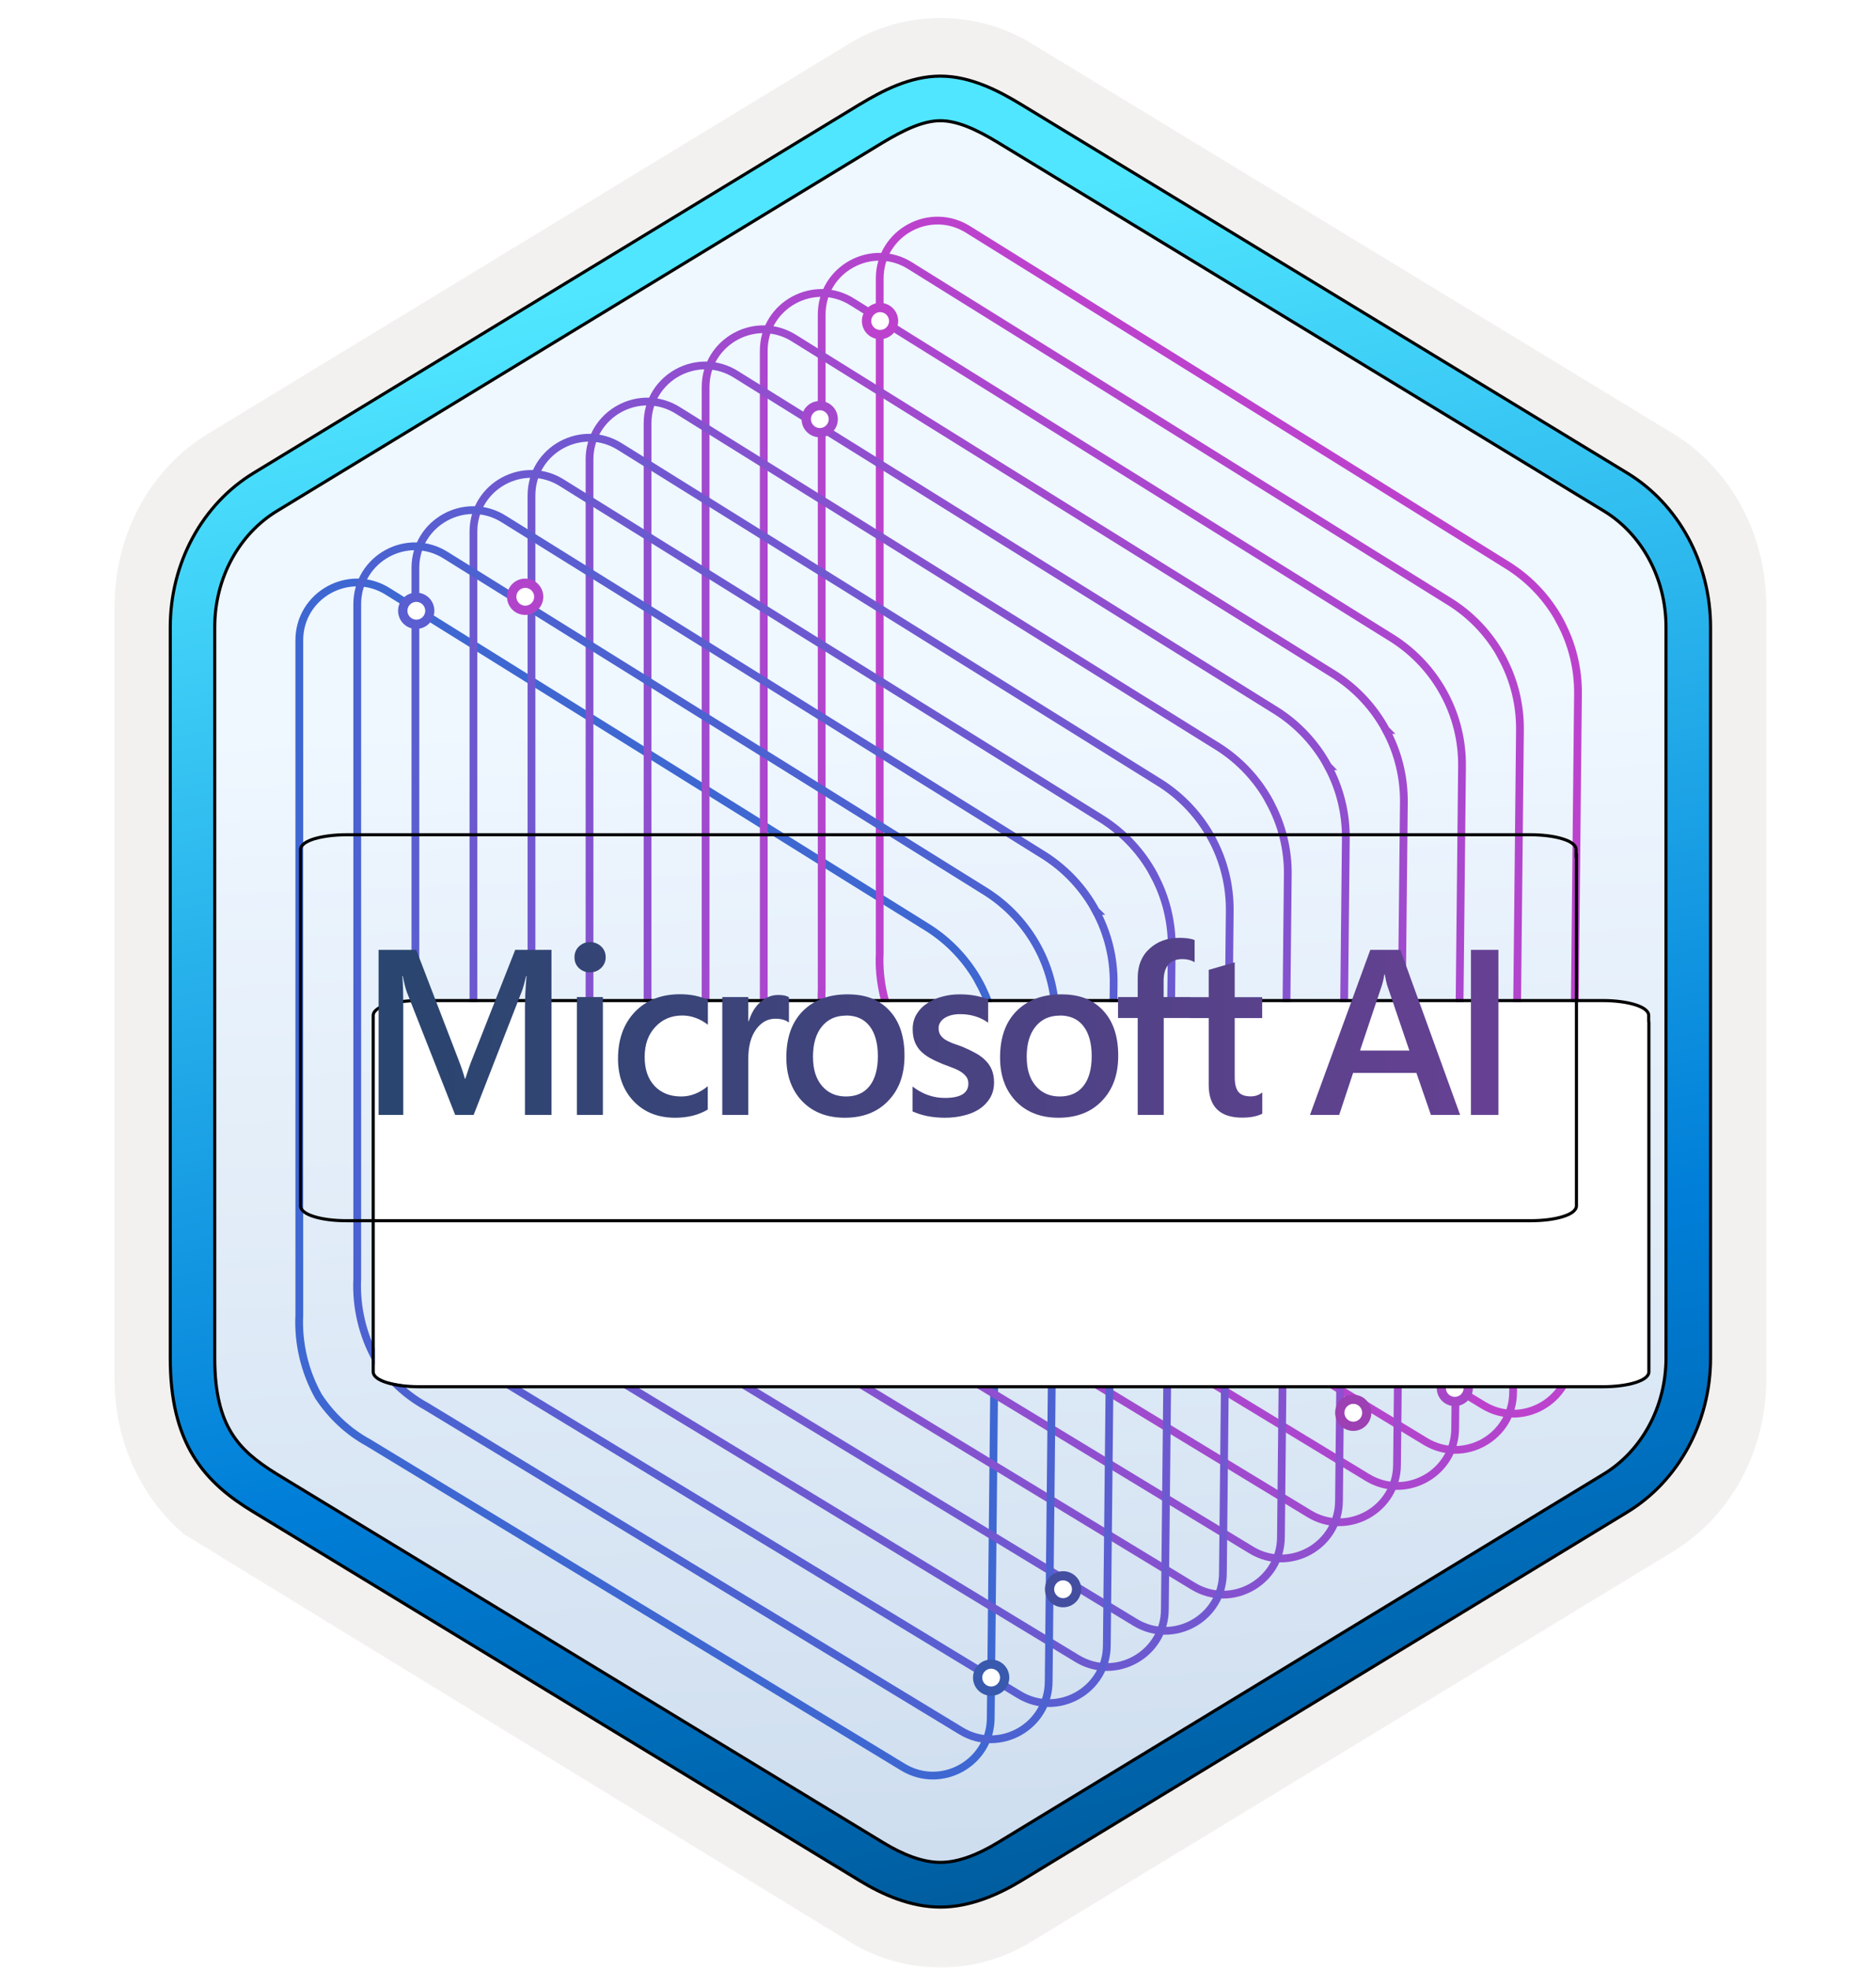
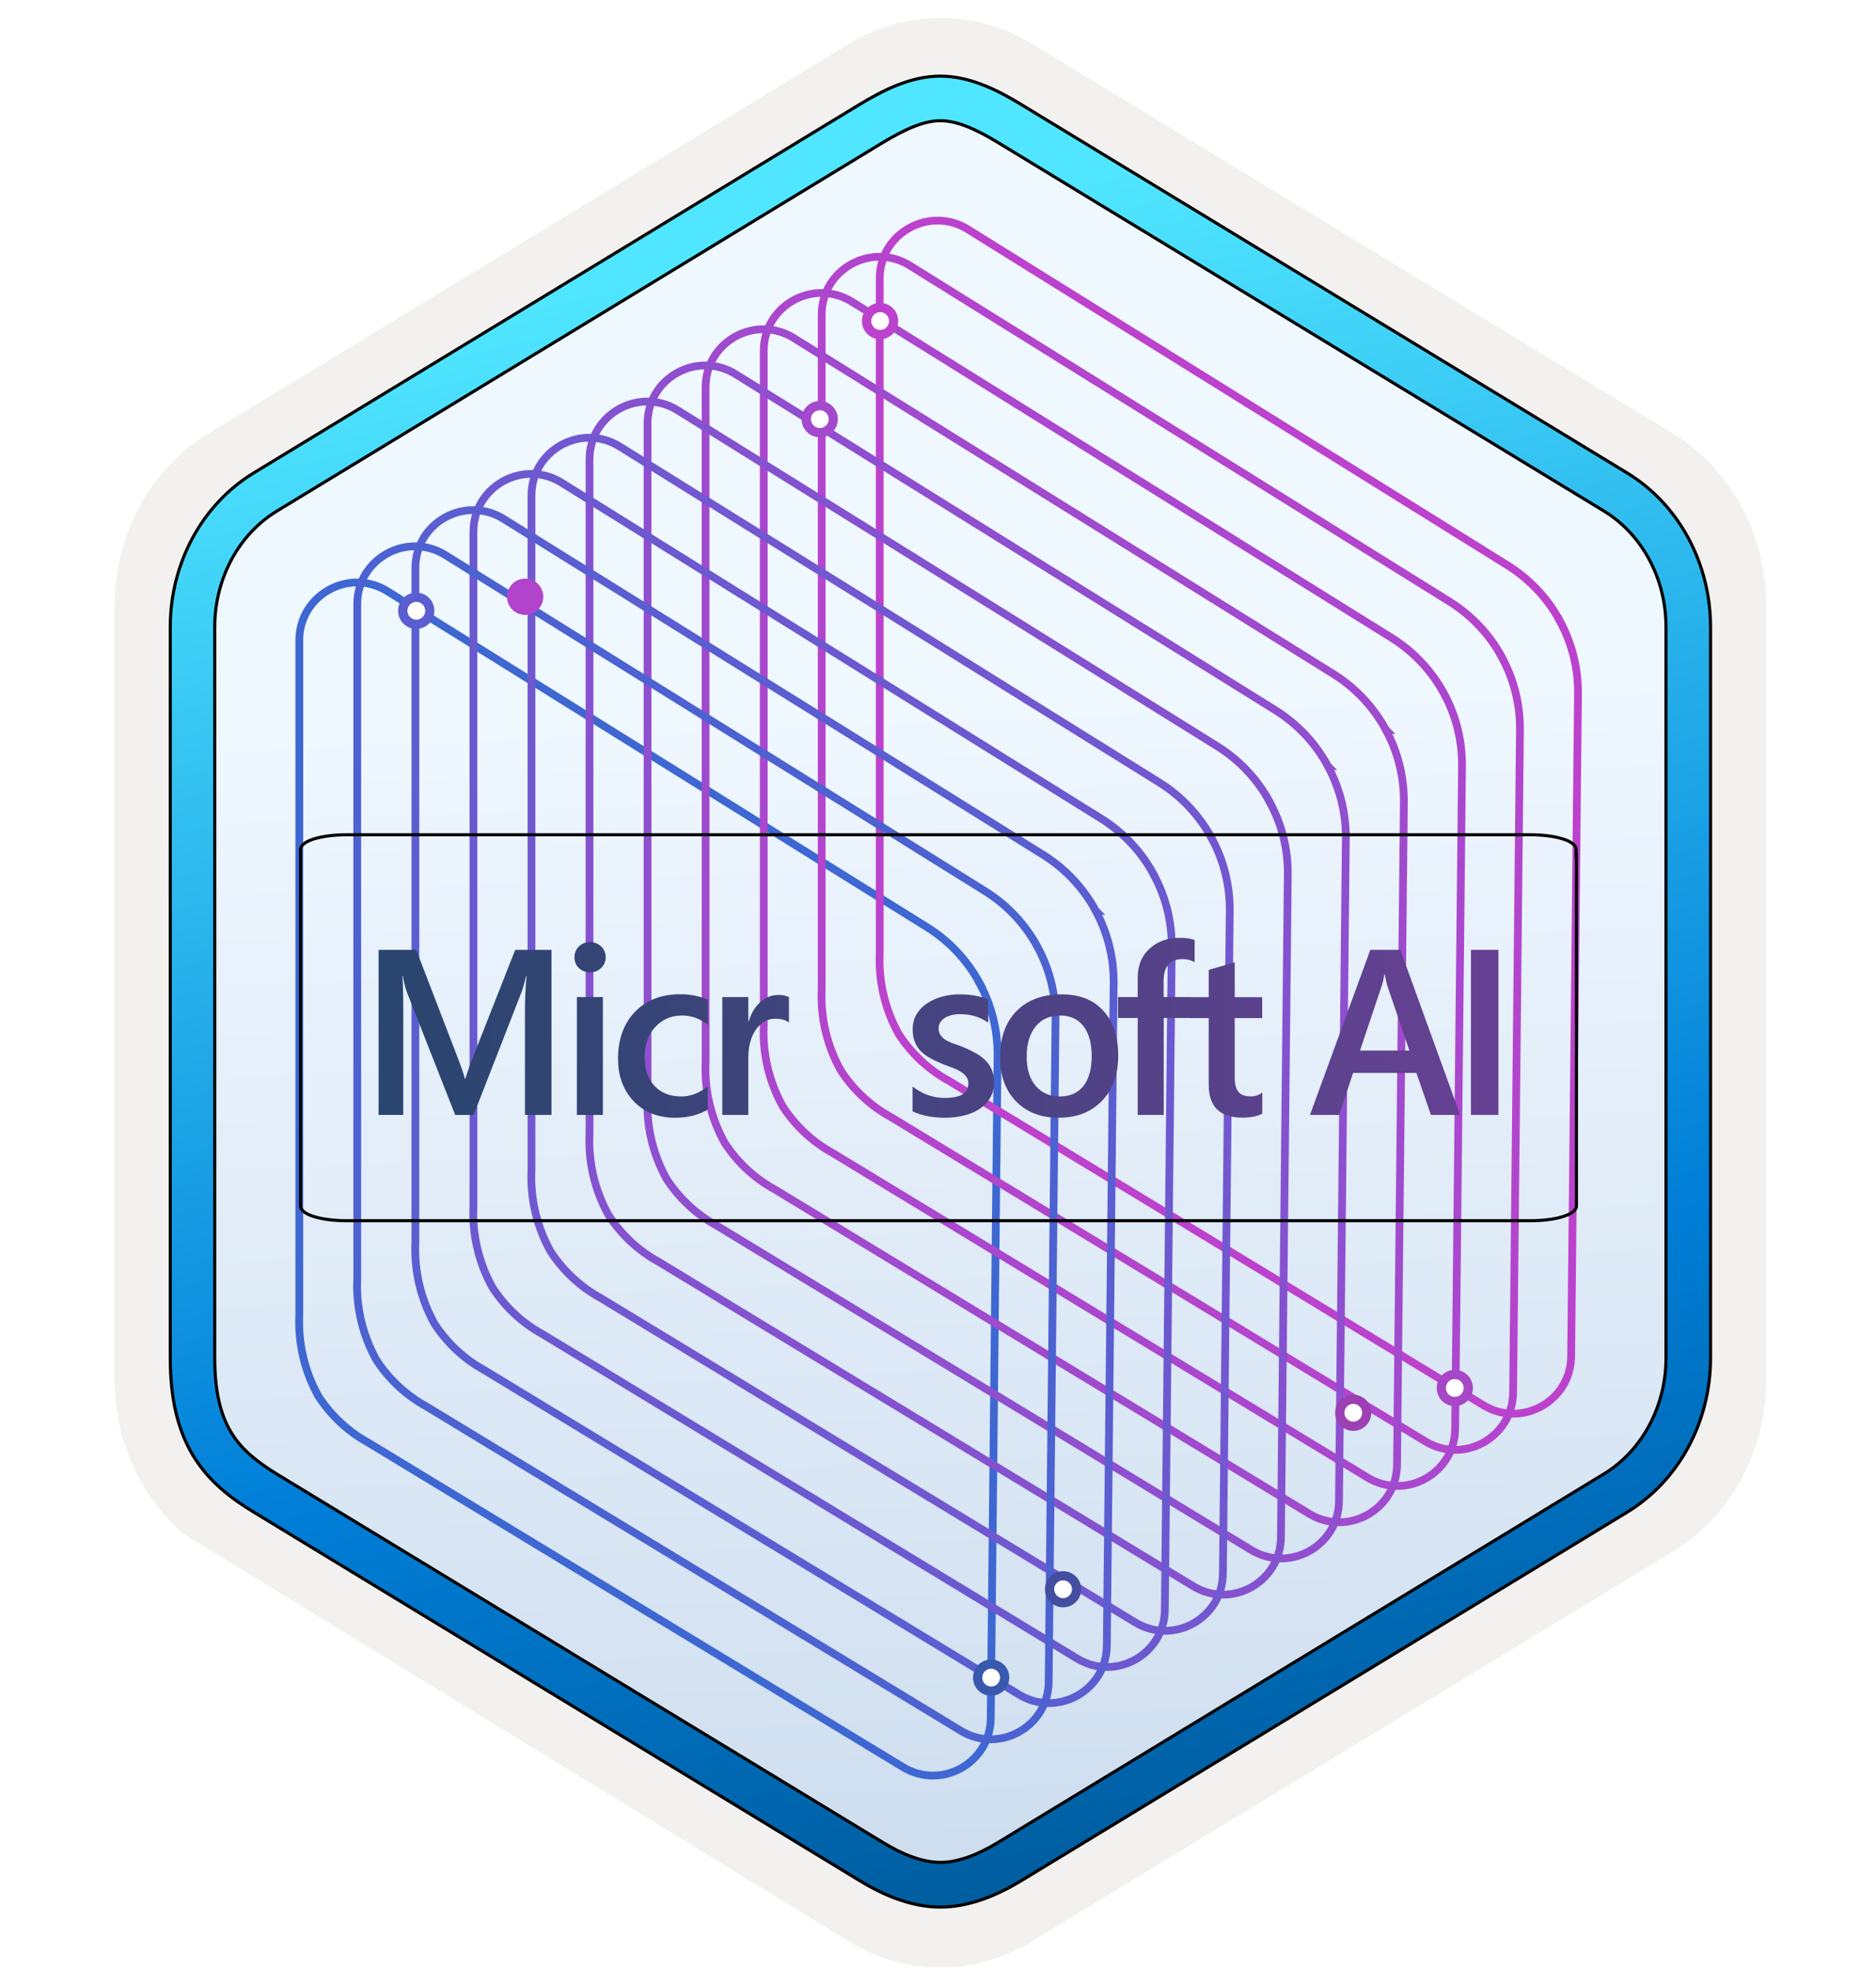
<svg xmlns="http://www.w3.org/2000/svg" width="181" height="190" viewBox="0 0 181 190" fill="none">
  <g clip-path="url(#clip0_2141_2113)">
    <mask id="mask0_2141_2113" style="mask-type:luminance" maskUnits="userSpaceOnUse" x="0" y="0" width="181" height="190">
      <path d="M180.548 0H0.548V190H180.548V0Z" fill="white" />
    </mask>
    <g mask="url(#mask0_2141_2113)">
      <path d="M90.738 189.74C93.798 189.74 96.808 188.89 99.468 187.27L161.438 149.61C166.978 146.24 170.408 139.91 170.408 133.07V58.36C170.408 51.54 166.978 45.2 161.438 41.82L99.468 4.16C94.138 0.92 87.318 0.94 82.018 4.16L20.048 41.84C14.508 45.21 11.058 51.54 11.058 58.38V133.08C11.058 138.84 13.508 144.26 17.608 147.83V147.86L82.018 187.29C84.658 188.89 87.678 189.74 90.738 189.74ZM91.388 8.69C93.338 8.69 95.818 9.9 97.528 10.95L158.288 48.14C162.038 50.42 164.158 57.02 164.158 61.77L163.528 133.07C163.528 137.82 160.328 142.09 156.578 144.37L96.178 180.75C92.748 182.84 89.958 182.84 86.518 180.75L25.308 144.28C21.558 142 18.538 137.8 18.538 133.07V59.43C18.538 54.69 21.268 49.8 25.038 47.51L85.618 10.95C87.318 9.91 89.438 8.69 91.388 8.69Z" fill="#F2F1F0" />
      <path fill-rule="evenodd" clip-rule="evenodd" d="M98.638 12.27C96.188 10.77 93.468 10.02 90.738 10.02C88.008 10.02 85.288 10.78 82.838 12.27L26.708 46.6C21.688 49.67 18.578 55.42 18.578 61.67V129.77C18.578 136 21.678 141.77 26.708 144.84L82.838 179.17C85.288 180.67 88.008 181.42 90.738 181.42C93.468 181.42 96.188 180.68 98.638 179.17L154.768 144.84C159.788 141.77 162.898 136 162.898 129.77V61.67C162.898 55.44 159.798 49.69 154.768 46.6L98.638 12.27Z" fill="url(#paint0_linear_2141_2113)" />
      <path d="M22.318 138.16C21.358 136.59 20.718 134.4 20.718 130.96V60.48C20.718 55.7 23.108 51.48 26.708 49.29L85.168 13.75C87.258 12.5 89.088 11.64 90.728 11.64C92.368 11.64 94.218 12.49 96.278 13.74L154.748 49.28C158.348 51.47 160.738 55.69 160.738 60.47V130.95C160.738 135.72 158.348 139.95 154.748 142.14L96.288 177.68C94.338 178.86 92.448 179.6 90.738 179.6C89.028 179.6 87.138 178.87 85.188 177.68L26.708 142.15C24.708 140.92 23.278 139.74 22.318 138.16ZM98.518 10.07C96.408 8.79 93.668 7.34 90.728 7.34C87.788 7.34 85.068 8.79 82.978 10.05C82.968 10.05 82.948 10.05 82.938 10.07L24.478 45.61C19.508 48.63 16.428 54.3 16.428 60.48V130.96C16.428 134.94 17.168 137.96 18.648 140.4C20.128 142.83 22.208 144.45 24.478 145.82L82.938 181.36C85.168 182.72 87.868 183.91 90.728 183.91C93.588 183.91 96.298 182.72 98.528 181.37L156.988 145.83C161.958 142.81 165.038 137.14 165.038 130.96V60.48C165.038 54.3 161.958 48.63 156.988 45.61L98.518 10.07Z" fill="url(#paint1_linear_2141_2113)" stroke="black" stroke-width="0.3" stroke-linejoin="round" />
      <path d="M94.518 94.81C93.358 92.66 91.658 90.83 89.598 89.51L37.468 57.07C33.748 54.68 28.878 57.34 28.878 61.75V126.81C28.748 129.53 29.388 132.25 30.718 134.64C31.938 136.51 33.588 138.06 35.548 139.13L87.118 170.41C90.838 172.67 95.588 169.99 95.588 165.65L96.248 101.85C96.278 99.4 95.688 96.98 94.518 94.83H94.528L94.518 94.81Z" stroke="#3E67D2" stroke-width="0.75" stroke-miterlimit="10" />
      <path d="M150.518 59.91C149.358 57.76 147.658 55.93 145.598 54.61L93.468 22.17C89.748 19.78 84.878 22.44 84.878 26.85V91.91C84.748 94.63 85.388 97.35 86.718 99.74C87.938 101.61 89.588 103.16 91.548 104.23L143.118 135.51C146.838 137.77 151.588 135.09 151.588 130.75L152.248 66.95C152.278 64.5 151.688 62.08 150.518 59.93H150.528L150.518 59.91Z" stroke="#BC42CD" stroke-width="0.75" stroke-miterlimit="10" />
      <path d="M144.918 63.4C143.758 61.25 142.058 59.42 139.988 58.1L87.868 25.66C84.148 23.27 79.278 25.93 79.278 30.34V95.4C79.148 98.12 79.788 100.84 81.118 103.23C82.338 105.1 83.988 106.65 85.948 107.72L137.518 139C141.238 141.26 145.988 138.58 145.988 134.24L146.648 70.44C146.678 67.99 146.088 65.57 144.918 63.42H144.928L144.918 63.4Z" stroke="#B345CD" stroke-width="0.75" stroke-miterlimit="10" />
      <path d="M139.328 66.9C138.168 64.75 136.468 62.92 134.408 61.6L82.278 29.15C78.558 26.76 73.688 29.42 73.688 33.83V98.88C73.558 101.6 74.198 104.32 75.528 106.71C76.748 108.58 78.398 110.13 80.358 111.2L131.928 142.48C135.648 144.74 140.398 142.06 140.398 137.72L141.058 73.92C141.088 71.47 140.498 69.05 139.328 66.9ZM139.328 66.9H139.338" stroke="#AB47CE" stroke-width="0.75" stroke-miterlimit="10" />
      <path d="M133.718 70.39C132.558 68.24 130.858 66.41 128.798 65.09L76.668 32.65C72.948 30.26 68.078 32.92 68.078 37.33V102.38C67.948 105.1 68.588 107.82 69.918 110.21C71.138 112.08 72.788 113.63 74.748 114.7L126.318 145.98C130.038 148.24 134.788 145.56 134.788 141.22L135.448 77.42C135.478 74.97 134.888 72.55 133.718 70.4H133.728L133.718 70.39Z" stroke="#A04ACE" stroke-width="0.75" stroke-miterlimit="10" />
      <path d="M128.118 73.88C126.958 71.73 125.258 69.9 123.198 68.58L71.068 36.14C67.348 33.75 62.478 36.41 62.478 40.82V105.87C62.348 108.59 62.988 111.31 64.318 113.7C65.538 115.57 67.188 117.12 69.148 118.19L120.718 149.47C124.438 151.73 129.188 149.05 129.188 144.71L129.848 80.91C129.878 78.46 129.288 76.04 128.118 73.89H128.128L128.118 73.88Z" stroke="#8F4FCF" stroke-width="0.75" stroke-miterlimit="10" />
      <path d="M122.518 77.36C121.358 75.21 119.658 73.38 117.598 72.06L65.468 39.62C61.748 37.23 56.878 39.89 56.878 44.3V109.36C56.748 112.08 57.388 114.8 58.718 117.19C59.938 119.06 61.588 120.61 63.548 121.68L115.118 152.96C118.838 155.22 123.588 152.54 123.588 148.2L124.248 84.4C124.288 81.95 123.688 79.53 122.518 77.38H122.528L122.518 77.36Z" stroke="#8552CF" stroke-width="0.75" stroke-miterlimit="10" />
      <path d="M116.918 80.85C115.758 78.7 114.058 76.87 111.998 75.55L59.868 43.11C56.148 40.72 51.278 43.38 51.278 47.79V112.85C51.148 115.57 51.788 118.29 53.118 120.68C54.338 122.55 55.988 124.1 57.948 125.17L109.518 156.45C113.238 158.71 117.988 156.03 117.988 151.69L118.648 87.89C118.678 85.44 118.088 83.02 116.918 80.87H116.928L116.918 80.85Z" stroke="#7258D0" stroke-width="0.75" stroke-miterlimit="10" />
      <path d="M111.318 84.34C110.158 82.19 108.458 80.36 106.398 79.04L54.268 46.6C50.548 44.21 45.678 46.87 45.678 51.28V116.34C45.548 119.06 46.188 121.78 47.518 124.17C48.738 126.04 50.388 127.59 52.348 128.66L103.918 159.94C107.638 162.2 112.388 159.52 112.388 155.18L113.048 91.38C113.078 88.93 112.488 86.51 111.318 84.36H111.328L111.318 84.34Z" stroke="#6C59D0" stroke-width="0.75" stroke-miterlimit="10" />
      <path d="M105.718 87.83C104.558 85.68 102.858 83.85 100.798 82.53L48.668 50.09C44.948 47.7 40.078 50.36 40.078 54.77V119.82C39.948 122.54 40.588 125.26 41.918 127.65C43.138 129.52 44.788 131.07 46.748 132.14L98.318 163.42C102.038 165.68 106.788 163 106.788 158.66L107.448 94.86C107.478 92.41 106.888 89.99 105.718 87.84H105.728L105.718 87.83Z" stroke="#5A5ED1" stroke-width="0.75" stroke-miterlimit="10" />
      <path d="M100.108 91.33C98.948 89.18 97.248 87.35 95.188 86.03L43.058 53.58C39.338 51.19 34.468 53.85 34.468 58.26V123.31C34.338 126.03 34.978 128.75 36.308 131.14C37.528 133.01 39.178 134.56 41.138 135.63L92.708 166.91C96.428 169.17 101.178 166.49 101.178 162.15L101.838 98.35C101.868 95.9 101.278 93.48 100.108 91.33ZM100.108 91.33H100.118" stroke="#4C62D1" stroke-width="0.75" stroke-miterlimit="10" />
      <path d="M97.378 161.78C97.378 162.74 96.598 163.53 95.628 163.53C94.658 163.53 93.878 162.75 93.878 161.78C93.878 160.81 94.658 160.04 95.628 160.04C96.598 160.04 97.378 160.82 97.378 161.78Z" fill="#3859AE" />
      <path d="M96.488 161.78C96.488 162.26 96.098 162.64 95.628 162.64C95.158 162.64 94.768 162.25 94.768 161.78C94.768 161.31 95.158 160.92 95.628 160.92C96.098 160.92 96.488 161.31 96.488 161.78Z" fill="white" />
      <path d="M142.108 133.85C142.108 134.81 141.328 135.6 140.358 135.6C139.388 135.6 138.618 134.82 138.618 133.85C138.618 132.88 139.398 132.1 140.358 132.1C141.318 132.1 142.108 132.88 142.108 133.85Z" fill="#A747C7" />
      <path d="M141.218 133.85C141.218 134.33 140.828 134.71 140.358 134.71C139.888 134.71 139.498 134.32 139.498 133.85C139.498 133.38 139.888 132.99 140.358 132.99C140.828 132.99 141.218 133.38 141.218 133.85Z" fill="white" />
      <path d="M132.308 136.24C132.308 137.2 131.528 137.99 130.568 137.99C129.608 137.99 128.818 137.21 128.818 136.24C128.818 135.27 129.598 134.5 130.568 134.5C131.538 134.5 132.308 135.28 132.308 136.24Z" fill="#9C40B3" />
      <path d="M131.428 136.24C131.428 136.72 131.038 137.1 130.568 137.1C130.098 137.1 129.708 136.71 129.708 136.24C129.708 135.77 130.098 135.38 130.568 135.38C131.038 135.38 131.428 135.77 131.428 136.24Z" fill="white" />
      <path d="M104.318 153.26C104.318 154.22 103.538 155 102.568 155C101.598 155 100.818 154.22 100.818 153.26C100.818 152.3 101.598 151.52 102.568 151.52C103.538 151.52 104.318 152.3 104.318 153.26Z" fill="#434EA0" />
      <path d="M103.428 153.26C103.428 153.74 103.038 154.12 102.568 154.12C102.098 154.12 101.708 153.73 101.708 153.26C101.708 152.79 102.098 152.4 102.568 152.4C103.038 152.4 103.428 152.79 103.428 153.26Z" fill="white" />
      <path d="M41.908 58.9C41.908 59.86 41.128 60.65 40.158 60.65C39.188 60.65 38.408 59.87 38.408 58.9C38.408 57.93 39.188 57.15 40.158 57.15C41.128 57.15 41.908 57.93 41.908 58.9Z" fill="#5A5ED1" />
      <path d="M41.028 58.9C41.028 59.38 40.638 59.76 40.168 59.76C39.698 59.76 39.308 59.37 39.308 58.9C39.308 58.43 39.698 58.04 40.168 58.04C40.638 58.04 41.028 58.43 41.028 58.9Z" fill="white" />
      <path d="M80.838 40.42C80.838 41.38 80.058 42.17 79.088 42.17C78.118 42.17 77.338 41.39 77.338 40.42C77.338 39.45 78.118 38.67 79.088 38.67C80.058 38.67 80.838 39.45 80.838 40.42Z" fill="#A449CD" />
      <path d="M79.958 40.42C79.958 40.9 79.568 41.28 79.098 41.28C78.628 41.28 78.238 40.89 78.238 40.42C78.238 39.95 78.628 39.56 79.098 39.56C79.568 39.56 79.958 39.95 79.958 40.42Z" fill="white" />
      <path d="M52.418 57.55C52.418 58.51 51.638 59.3 50.668 59.3C49.698 59.3 48.918 58.52 48.918 57.55C48.918 56.58 49.698 55.8 50.668 55.8C51.638 55.8 52.418 56.58 52.418 57.55Z" fill="#B244CC" />
-       <path d="M51.538 57.55C51.538 58.03 51.148 58.41 50.678 58.41C50.208 58.41 49.818 58.02 49.818 57.55C49.818 57.08 50.208 56.69 50.678 56.69C51.148 56.69 51.538 57.08 51.538 57.55Z" fill="white" />
      <path d="M86.658 30.96C86.658 31.92 85.878 32.71 84.908 32.71C83.938 32.71 83.158 31.93 83.158 30.96C83.158 29.99 83.938 29.21 84.908 29.21C85.878 29.21 86.658 29.99 86.658 30.96Z" fill="#BC42CD" />
      <path d="M85.778 30.96C85.778 31.44 85.388 31.82 84.918 31.82C84.448 31.82 84.058 31.43 84.058 30.96C84.058 30.49 84.448 30.1 84.918 30.1C85.388 30.1 85.778 30.49 85.778 30.96Z" fill="white" />
      <g filter="url(#filter0_dddd_2141_2113)">
-         <path d="M151.923 82.505C151.921 82.507 151.918 82.505 151.918 82.503V81.93C151.918 81.22 150.008 80.64 147.658 80.64H33.418C31.068 80.64 29.158 81.22 29.158 81.93V116.29C29.158 117 31.068 117.58 33.418 117.58H147.678C150.028 117.58 151.938 117 151.938 116.29V82.633C151.938 82.631 151.938 82.629 151.938 82.627C151.936 82.612 151.929 82.551 151.928 82.507C151.928 82.504 151.925 82.503 151.923 82.505V82.505Z" fill="white" />
-         <path d="M152.068 82.451V81.93C152.068 81.68 151.901 81.472 151.67 81.307C151.436 81.139 151.106 80.994 150.713 80.875C149.924 80.636 148.844 80.49 147.658 80.49H33.418C32.233 80.49 31.152 80.636 30.363 80.875C29.97 80.994 29.64 81.139 29.406 81.307C29.176 81.472 29.008 81.68 29.008 81.93V116.29C29.008 116.54 29.176 116.748 29.406 116.913C29.64 117.081 29.97 117.225 30.363 117.345C31.152 117.584 32.233 117.73 33.418 117.73H147.678C148.864 117.73 149.944 117.584 150.733 117.345C151.126 117.225 151.456 117.081 151.69 116.913C151.921 116.748 152.088 116.54 152.088 116.29V82.633C152.088 82.625 152.088 82.617 152.087 82.609C152.085 82.594 152.079 82.54 152.078 82.504C152.078 82.485 152.074 82.468 152.068 82.451Z" stroke="black" stroke-width="0.3" />
-       </g>
+         </g>
      <path d="M152.068 82.51V81.93C152.068 81.68 151.898 81.47 151.668 81.31C151.438 81.14 151.108 81 150.708 80.88C149.918 80.64 148.838 80.5 147.658 80.5H33.418C32.228 80.5 31.148 80.65 30.358 80.88C29.968 81 29.638 81.14 29.398 81.31C29.168 81.48 28.998 81.68 28.998 81.93V116.29C28.998 116.54 29.168 116.75 29.398 116.91C29.628 117.08 29.958 117.22 30.358 117.34C31.148 117.58 32.228 117.72 33.418 117.72H147.678C148.868 117.72 149.948 117.58 150.738 117.34C151.128 117.22 151.458 117.08 151.698 116.91C151.928 116.74 152.098 116.53 152.098 116.29V82.63C152.098 82.63 152.098 82.56 152.098 82.54C152.098 82.54 152.098 82.51 152.098 82.5L152.068 82.51Z" stroke="black" stroke-width="0.3" />
      <path d="M53.208 107.52H50.648V97.22C50.648 96.38 50.698 95.34 50.798 94.12H50.758C50.598 94.82 50.458 95.32 50.338 95.62L45.698 107.52H43.918L39.268 95.71C39.138 95.36 38.998 94.83 38.858 94.12H38.818C38.878 94.76 38.908 95.8 38.908 97.24V107.52H36.528V91.6H40.158L44.238 102.2C44.548 103.01 44.748 103.62 44.848 104.02H44.898C45.168 103.18 45.378 102.56 45.548 102.16L49.708 91.6H53.208V107.52Z" fill="url(#paint2_linear_2141_2113)" />
      <path d="M56.918 93.77C56.508 93.77 56.148 93.63 55.858 93.36C55.568 93.09 55.428 92.74 55.428 92.32C55.428 91.9 55.568 91.55 55.858 91.27C56.158 90.99 56.508 90.85 56.918 90.85C57.328 90.85 57.708 90.99 57.998 91.27C58.298 91.55 58.438 91.9 58.438 92.32C58.438 92.72 58.288 93.06 57.998 93.35C57.698 93.63 57.338 93.77 56.918 93.77ZM58.168 107.52H55.658V96.15H58.168V107.52Z" fill="url(#paint3_linear_2141_2113)" />
      <path d="M68.288 107C67.398 107.53 66.348 107.79 65.138 107.79C63.488 107.79 62.158 107.26 61.148 106.21C60.138 105.15 59.628 103.78 59.628 102.1C59.628 100.23 60.168 98.73 61.248 97.59C62.338 96.45 63.798 95.88 65.618 95.88C66.628 95.88 67.518 96.06 68.298 96.42V98.82C67.528 98.23 66.698 97.93 65.828 97.93C64.768 97.93 63.898 98.3 63.218 99.04C62.538 99.77 62.198 100.73 62.198 101.93C62.198 103.13 62.518 104.04 63.148 104.72C63.788 105.4 64.648 105.74 65.728 105.74C66.628 105.74 67.478 105.41 68.288 104.75V106.99V107Z" fill="url(#paint4_linear_2141_2113)" />
      <path d="M76.118 98.61C75.818 98.37 75.378 98.24 74.808 98.24C74.068 98.24 73.448 98.58 72.948 99.27C72.448 99.96 72.198 100.89 72.198 102.08V107.52H69.688V96.15H72.198V98.49H72.238C72.488 97.69 72.858 97.07 73.368 96.63C73.878 96.18 74.448 95.95 75.078 95.95C75.538 95.95 75.878 96.02 76.118 96.16V98.6V98.61Z" fill="url(#paint5_linear_2141_2113)" />
-       <path d="M81.508 107.79C79.798 107.79 78.428 107.26 77.398 106.2C76.378 105.13 75.868 103.73 75.868 101.97C75.868 100.06 76.398 98.57 77.458 97.5C78.528 96.43 79.968 95.89 81.768 95.89C83.568 95.89 84.848 96.41 85.818 97.46C86.788 98.5 87.268 99.95 87.268 101.8C87.268 103.65 86.748 105.07 85.698 106.16C84.658 107.25 83.258 107.79 81.498 107.79H81.508ZM81.628 97.94C80.648 97.94 79.868 98.29 79.298 98.99C78.728 99.69 78.438 100.66 78.438 101.9C78.438 103.14 78.728 104.03 79.308 104.72C79.888 105.4 80.658 105.74 81.628 105.74C82.598 105.74 83.378 105.4 83.898 104.73C84.428 104.06 84.698 103.1 84.698 101.85C84.698 100.6 84.428 99.63 83.898 98.95C83.368 98.27 82.608 97.93 81.628 97.93V97.94Z" fill="url(#paint6_linear_2141_2113)" />
      <path d="M88.048 107.17V104.78C88.988 105.51 90.028 105.88 91.158 105.88C92.678 105.88 93.428 105.42 93.428 104.5C93.428 104.24 93.368 104.02 93.238 103.85C93.108 103.67 92.928 103.5 92.708 103.36C92.488 103.22 92.228 103.09 91.928 102.98C91.628 102.87 91.298 102.74 90.928 102.6C90.468 102.41 90.058 102.22 89.688 102.01C89.328 101.8 89.028 101.57 88.778 101.31C88.538 101.04 88.358 100.74 88.238 100.41C88.118 100.08 88.058 99.69 88.058 99.24C88.058 98.69 88.188 98.21 88.438 97.8C88.688 97.38 89.028 97.03 89.458 96.75C89.888 96.46 90.368 96.25 90.908 96.11C91.448 95.96 92.008 95.89 92.588 95.89C93.618 95.89 94.528 96.05 95.338 96.37V98.62C94.558 98.07 93.658 97.8 92.648 97.8C92.328 97.8 92.038 97.83 91.778 97.9C91.528 97.97 91.308 98.06 91.128 98.18C90.948 98.3 90.808 98.44 90.708 98.61C90.608 98.77 90.558 98.95 90.558 99.15C90.558 99.39 90.608 99.6 90.708 99.77C90.808 99.94 90.958 100.09 91.148 100.23C91.348 100.36 91.588 100.47 91.858 100.59C92.138 100.69 92.458 100.81 92.818 100.93C93.298 101.13 93.718 101.33 94.098 101.54C94.478 101.75 94.808 101.98 95.068 102.25C95.338 102.51 95.538 102.81 95.688 103.16C95.828 103.5 95.908 103.91 95.908 104.38C95.908 104.96 95.778 105.46 95.518 105.89C95.258 106.32 94.908 106.68 94.478 106.96C94.048 107.24 93.538 107.45 92.968 107.58C92.408 107.72 91.808 107.79 91.178 107.79C89.968 107.79 88.918 107.58 88.028 107.17H88.048Z" fill="url(#paint7_linear_2141_2113)" />
      <path d="M102.128 107.79C100.418 107.79 99.048 107.26 98.018 106.2C96.998 105.13 96.488 103.73 96.488 101.97C96.488 100.06 97.018 98.57 98.078 97.5C99.148 96.43 100.588 95.89 102.388 95.89C104.188 95.89 105.468 96.41 106.438 97.46C107.408 98.5 107.888 99.95 107.888 101.8C107.888 103.65 107.368 105.07 106.318 106.16C105.278 107.25 103.878 107.79 102.118 107.79H102.128ZM102.248 97.94C101.268 97.94 100.488 98.29 99.918 98.99C99.348 99.69 99.058 100.66 99.058 101.9C99.058 103.14 99.348 104.03 99.928 104.72C100.508 105.4 101.278 105.74 102.248 105.74C103.218 105.74 103.998 105.4 104.528 104.73C105.058 104.06 105.328 103.1 105.328 101.85C105.328 100.6 105.058 99.63 104.528 98.95C103.998 98.27 103.238 97.93 102.248 97.93V97.94Z" fill="url(#paint8_linear_2141_2113)" />
      <path d="M115.258 92.79C114.918 92.59 114.528 92.49 114.098 92.49C112.878 92.49 112.268 93.2 112.268 94.61V96.15H114.848V98.17H112.278V107.52H109.768V98.17H107.868V96.15H109.768V94.31C109.768 93.11 110.148 92.17 110.918 91.48C111.678 90.78 112.638 90.44 113.788 90.44C114.408 90.44 114.898 90.51 115.258 90.65V92.79Z" fill="url(#paint9_linear_2141_2113)" />
      <path d="M121.788 107.4C121.298 107.65 120.648 107.78 119.848 107.78C117.698 107.78 116.618 106.72 116.618 104.61V98.18H114.768V96.16H116.618V93.53L119.128 92.8V96.16H121.778V98.18H119.128V103.86C119.128 104.53 119.248 105.01 119.488 105.3C119.728 105.59 120.128 105.73 120.678 105.73C121.108 105.73 121.468 105.6 121.788 105.35V107.39V107.4Z" fill="url(#paint10_linear_2141_2113)" />
-       <path d="M140.888 107.52H138.058L136.658 103.47H130.548L129.208 107.52H126.388L132.208 91.6H135.108L140.878 107.52H140.888ZM135.978 101.31L133.818 94.96C133.758 94.75 133.688 94.42 133.608 93.96H133.568C133.498 94.38 133.428 94.71 133.348 94.96L131.218 101.31H135.978Z" fill="url(#paint11_linear_2141_2113)" />
+       <path d="M140.888 107.52H138.058L136.658 103.47H130.548L129.208 107.52H126.388L132.208 91.6H135.108L140.878 107.52H140.888ZM135.978 101.31L133.818 94.96C133.758 94.75 133.688 94.42 133.608 93.96H133.568C133.498 94.38 133.428 94.71 133.348 94.96L131.218 101.31Z" fill="url(#paint11_linear_2141_2113)" />
      <path d="M144.568 107.52H141.918V91.6H144.568V107.52Z" fill="url(#paint12_linear_2141_2113)" />
    </g>
  </g>
  <defs>
    <filter id="filter0_dddd_2141_2113" x="27.858" y="80.34" width="132.38" height="49.54" filterUnits="userSpaceOnUse" color-interpolation-filters="sRGB">
      <feFlood flood-opacity="0" result="BackgroundImageFix" />
      <feColorMatrix in="SourceAlpha" type="matrix" values="0 0 0 0 0 0 0 0 0 0 0 0 0 0 0 0 0 0 127 0" result="hardAlpha" />
      <feOffset dy="1" />
      <feGaussianBlur stdDeviation="0.5" />
      <feColorMatrix type="matrix" values="0 0 0 0 0 0 0 0 0 0 0 0 0 0 0 0 0 0 0.1 0" />
      <feBlend mode="normal" in2="BackgroundImageFix" result="effect1_dropShadow_2141_2113" />
      <feColorMatrix in="SourceAlpha" type="matrix" values="0 0 0 0 0 0 0 0 0 0 0 0 0 0 0 0 0 0 127 0" result="hardAlpha" />
      <feOffset dx="1" dy="2" />
      <feGaussianBlur stdDeviation="1" />
      <feColorMatrix type="matrix" values="0 0 0 0 0 0 0 0 0 0 0 0 0 0 0 0 0 0 0.09 0" />
      <feBlend mode="normal" in2="effect1_dropShadow_2141_2113" result="effect2_dropShadow_2141_2113" />
      <feColorMatrix in="SourceAlpha" type="matrix" values="0 0 0 0 0 0 0 0 0 0 0 0 0 0 0 0 0 0 127 0" result="hardAlpha" />
      <feOffset dx="2" dy="5" />
      <feGaussianBlur stdDeviation="1.5" />
      <feColorMatrix type="matrix" values="0 0 0 0 0 0 0 0 0 0 0 0 0 0 0 0 0 0 0.05 0" />
      <feBlend mode="normal" in2="effect2_dropShadow_2141_2113" result="effect3_dropShadow_2141_2113" />
      <feColorMatrix in="SourceAlpha" type="matrix" values="0 0 0 0 0 0 0 0 0 0 0 0 0 0 0 0 0 0 127 0" result="hardAlpha" />
      <feOffset dx="4" dy="8" />
      <feGaussianBlur stdDeviation="2" />
      <feColorMatrix type="matrix" values="0 0 0 0 0 0 0 0 0 0 0 0 0 0 0 0 0 0 0.01 0" />
      <feBlend mode="normal" in2="effect3_dropShadow_2141_2113" result="effect4_dropShadow_2141_2113" />
      <feBlend mode="normal" in="SourceGraphic" in2="effect4_dropShadow_2141_2113" result="shape" />
    </filter>
    <linearGradient id="paint0_linear_2141_2113" x1="86.998" y1="3.51" x2="95.168" y2="205.01" gradientUnits="userSpaceOnUse">
      <stop offset="0.32" stop-color="#EFF7FF" />
      <stop offset="1" stop-color="#C7D8EB" />
    </linearGradient>
    <linearGradient id="paint1_linear_2141_2113" x1="71.998" y1="12.06" x2="125.698" y2="253.03" gradientUnits="userSpaceOnUse">
      <stop offset="0.05" stop-color="#50E6FF" />
      <stop offset="0.49" stop-color="#007ED8" />
      <stop offset="1" stop-color="#002D4C" />
    </linearGradient>
    <linearGradient id="paint2_linear_2141_2113" x1="39.558" y1="99.59" x2="143.158" y2="99.16" gradientUnits="userSpaceOnUse">
      <stop stop-color="#2A456F" />
      <stop offset="1" stop-color="#664193" />
    </linearGradient>
    <linearGradient id="paint3_linear_2141_2113" x1="39.558" y1="99.26" x2="143.158" y2="98.83" gradientUnits="userSpaceOnUse">
      <stop stop-color="#2A456F" />
      <stop offset="1" stop-color="#664193" />
    </linearGradient>
    <linearGradient id="paint4_linear_2141_2113" x1="39.568" y1="101.95" x2="143.168" y2="101.52" gradientUnits="userSpaceOnUse">
      <stop stop-color="#2A456F" />
      <stop offset="1" stop-color="#664193" />
    </linearGradient>
    <linearGradient id="paint5_linear_2141_2113" x1="39.568" y1="101.89" x2="143.168" y2="101.45" gradientUnits="userSpaceOnUse">
      <stop stop-color="#2A456F" />
      <stop offset="1" stop-color="#664193" />
    </linearGradient>
    <linearGradient id="paint6_linear_2141_2113" x1="39.568" y1="102.02" x2="143.168" y2="101.59" gradientUnits="userSpaceOnUse">
      <stop stop-color="#2A456F" />
      <stop offset="1" stop-color="#664193" />
    </linearGradient>
    <linearGradient id="paint7_linear_2141_2113" x1="39.568" y1="102.06" x2="143.168" y2="101.63" gradientUnits="userSpaceOnUse">
      <stop stop-color="#2A456F" />
      <stop offset="1" stop-color="#664193" />
    </linearGradient>
    <linearGradient id="paint8_linear_2141_2113" x1="39.568" y1="102.11" x2="143.168" y2="101.67" gradientUnits="userSpaceOnUse">
      <stop stop-color="#2A456F" />
      <stop offset="1" stop-color="#664193" />
    </linearGradient>
    <linearGradient id="paint9_linear_2141_2113" x1="39.558" y1="99.29" x2="143.158" y2="98.86" gradientUnits="userSpaceOnUse">
      <stop stop-color="#2A456F" />
      <stop offset="1" stop-color="#664193" />
    </linearGradient>
    <linearGradient id="paint10_linear_2141_2113" x1="39.558" y1="100.62" x2="143.168" y2="100.19" gradientUnits="userSpaceOnUse">
      <stop stop-color="#2A456F" />
      <stop offset="1" stop-color="#664193" />
    </linearGradient>
    <linearGradient id="paint11_linear_2141_2113" x1="39.558" y1="99.97" x2="143.158" y2="99.54" gradientUnits="userSpaceOnUse">
      <stop stop-color="#2A456F" />
      <stop offset="1" stop-color="#664193" />
    </linearGradient>
    <linearGradient id="paint12_linear_2141_2113" x1="39.558" y1="100" x2="143.158" y2="99.57" gradientUnits="userSpaceOnUse">
      <stop stop-color="#2A456F" />
      <stop offset="1" stop-color="#664193" />
    </linearGradient>
    <clipPath id="clip0_2141_2113">
      <rect width="180" height="190" fill="white" transform="translate(0.548)" />
    </clipPath>
  </defs>
</svg>